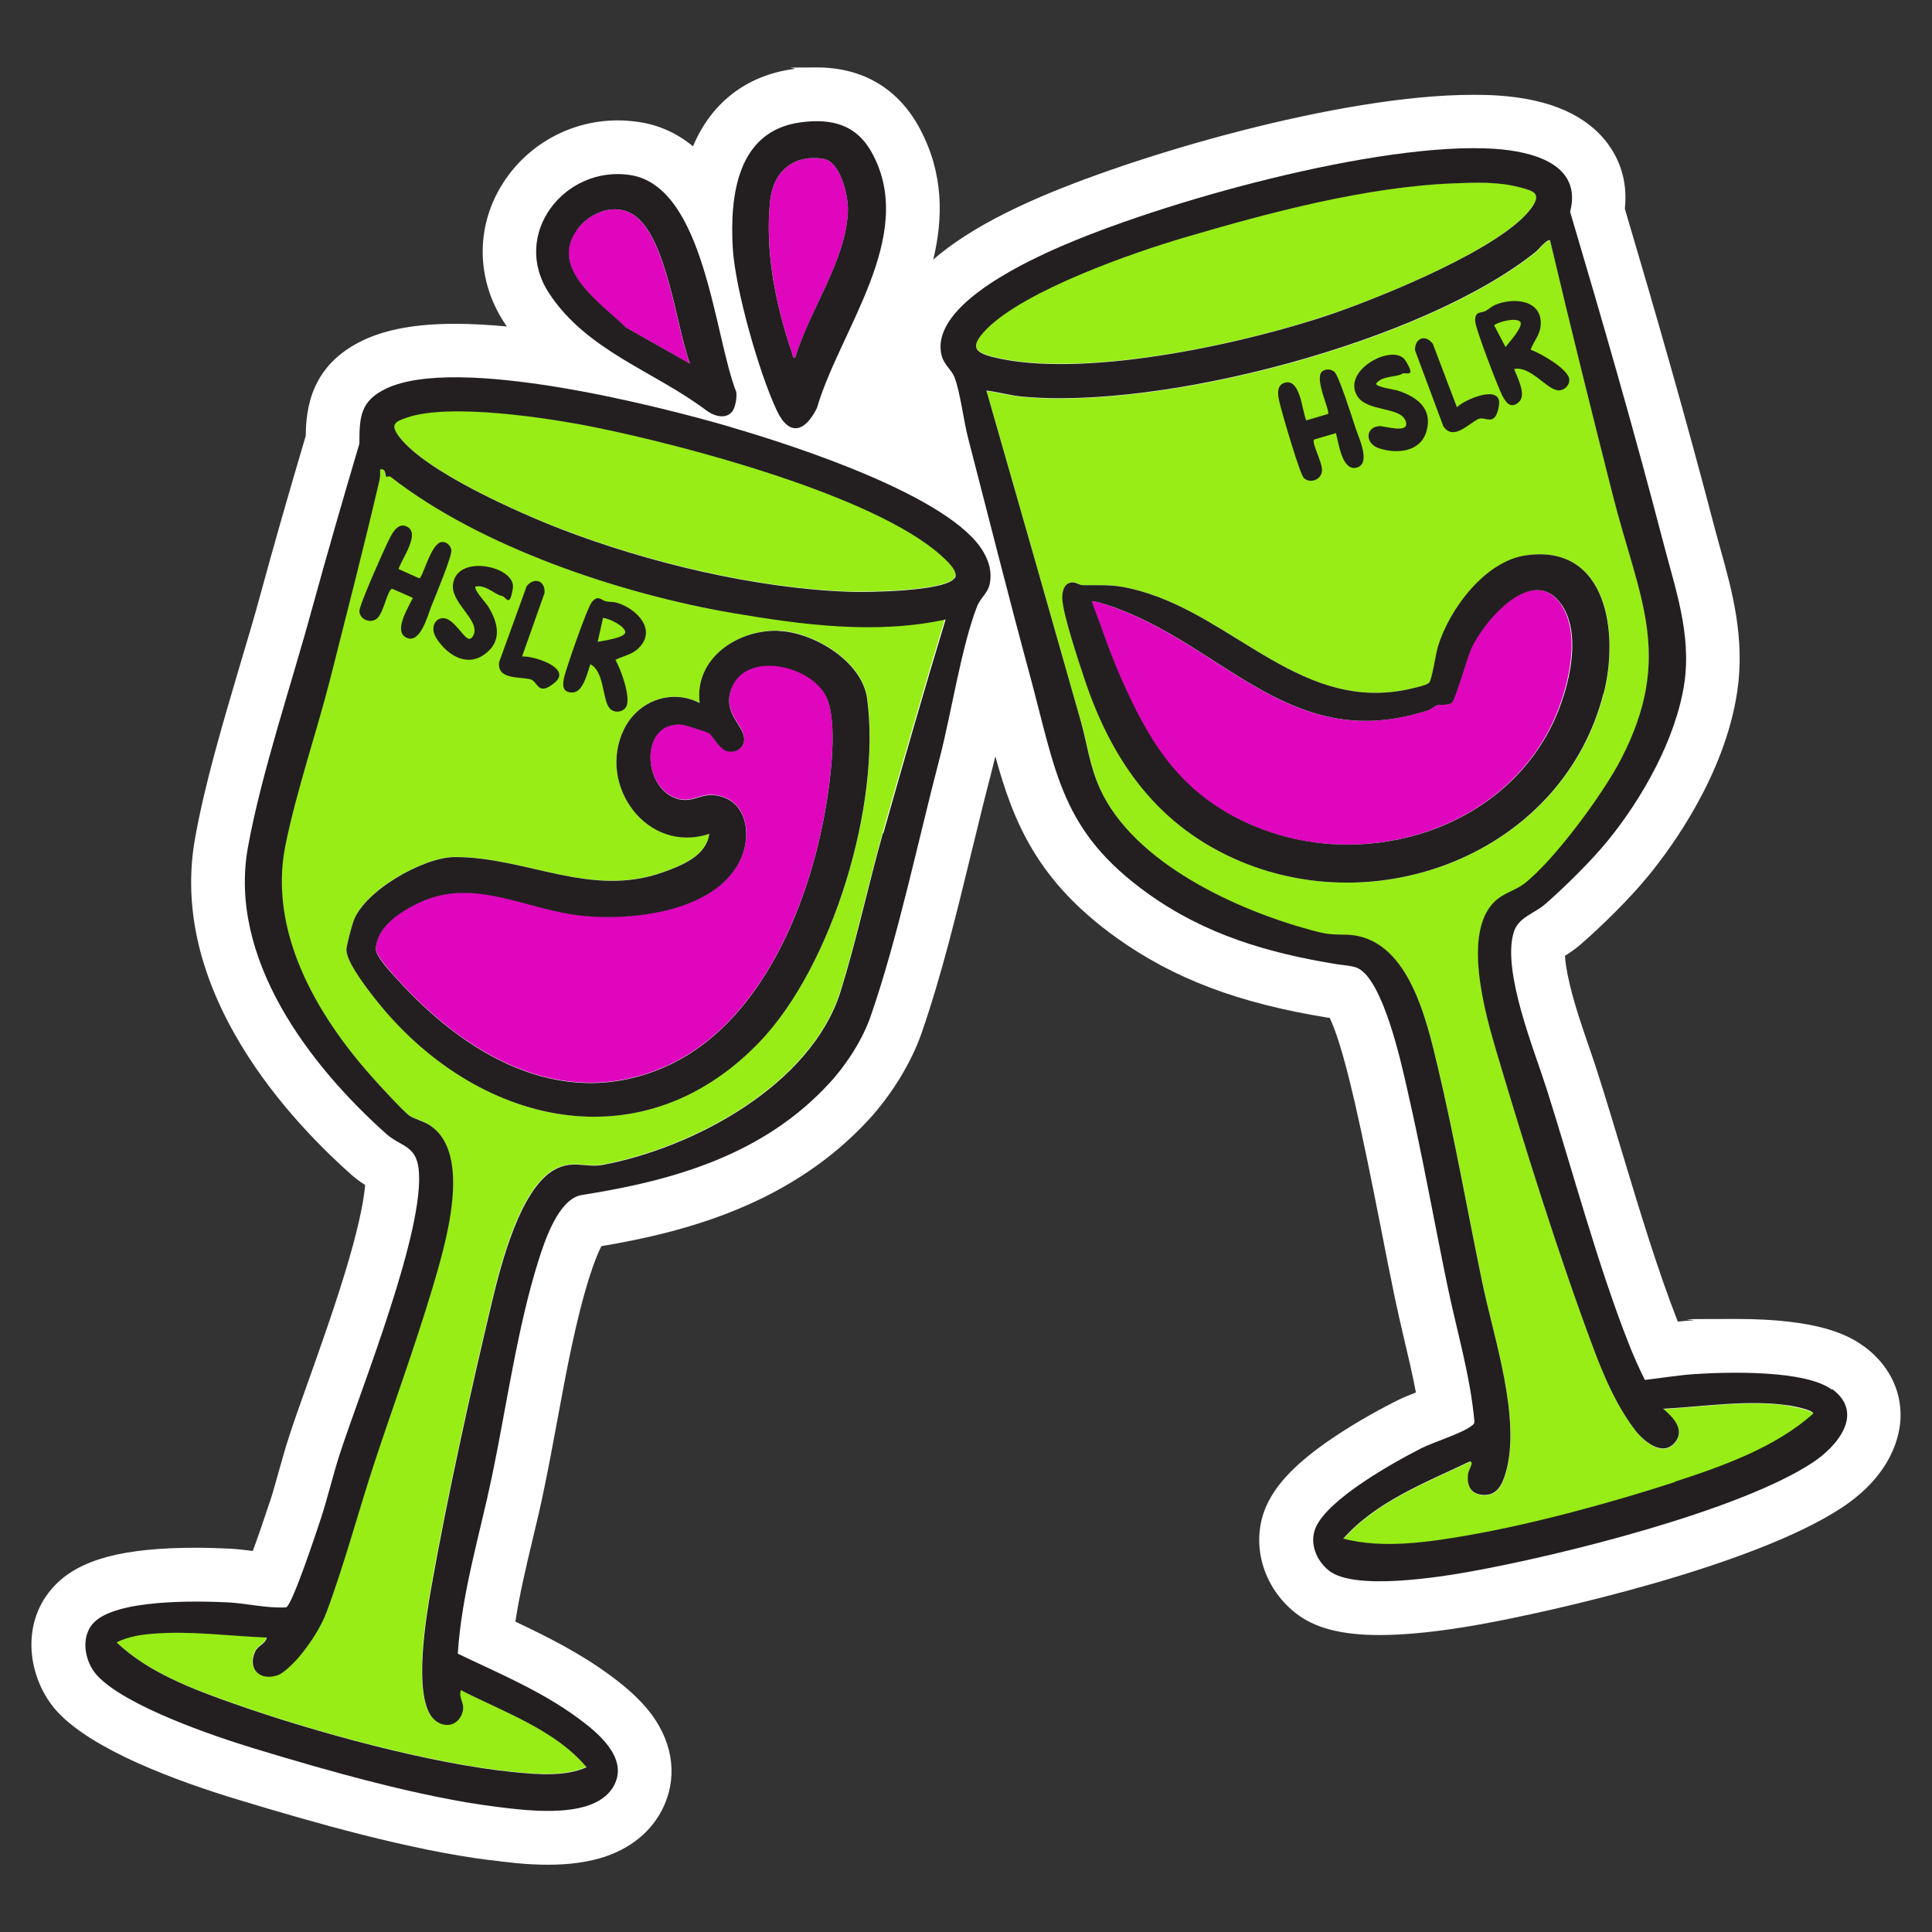
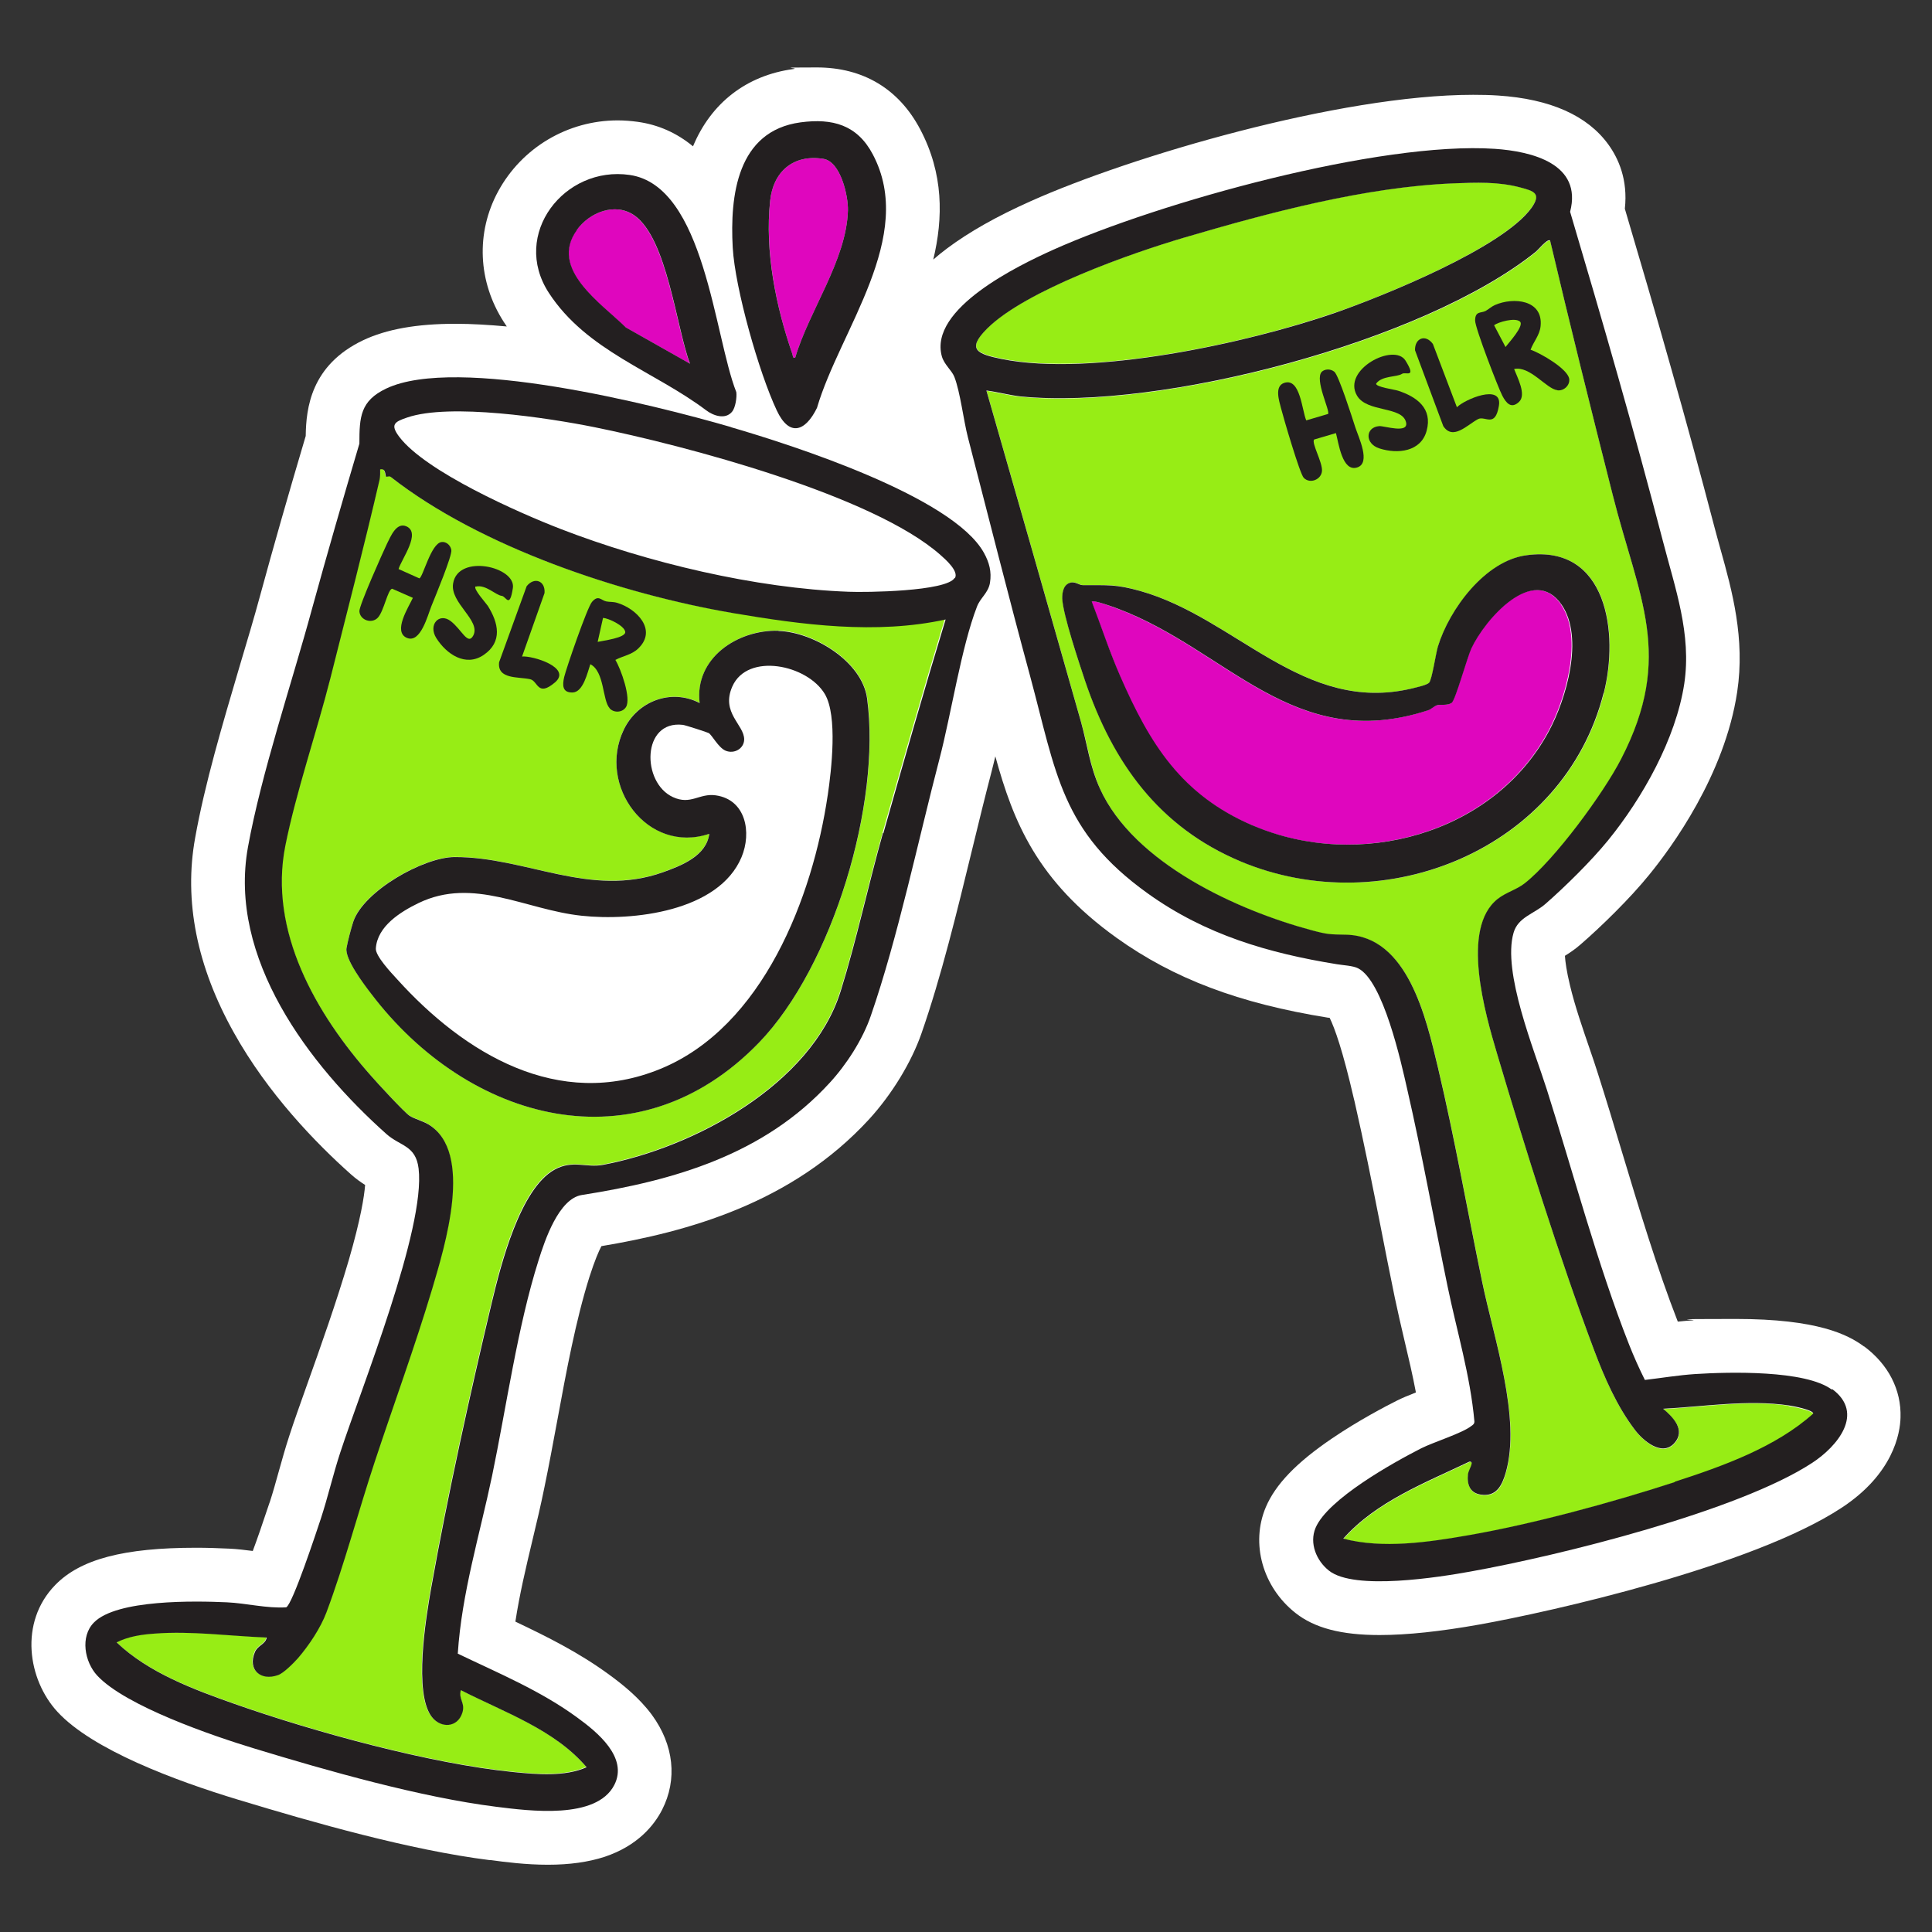
<svg xmlns="http://www.w3.org/2000/svg" id="Layer_1" viewBox="0 0 1080 1080">
  <rect x="0" y="0" width="1080" height="1080" fill="#333333" stroke="none" />
  <defs>
    <style>      .st0 {        fill: #df06be;      }      .st1 {        fill: #231f20;      }      .st2 {        fill: #fff;      }      .st3 {        fill: #97ed15;      }    </style>
  </defs>
  <g>
    <path class="st2" d="M1042,752.7c-8.9-6.6-25.9-15.4-71.7-15.4s-18.7.4-24.4.8c-2.7.2-5.4.4-8,.7-11.5-29.4-21.6-63-31.4-95.5-4.3-14.4-8.8-29.2-13.3-43.3-1.3-4.2-2.9-8.8-4.6-13.8-3.8-11.1-8.2-23.7-11-35.5-1.9-7.9-2.6-13.2-2.8-16.4,2.6-1.6,5.6-3.6,8.7-6.3,11.2-9.7,27.5-25.5,38.5-39.1,12.4-15.2,42.1-55.6,49.1-102.1,4.5-29.8-2.8-56.5-9.4-80-1.2-4.2-2.2-8.1-3.3-12.1-7.8-29.8-15.9-59.5-23.9-87.7-9.2-32.7-18.3-63.5-26.2-90.3,1.8-16.4-3.7-28.3-9.2-35.9-11.7-16.2-32.5-25.5-61.7-27.4-4.4-.3-9-.4-13.9-.4-74.7,0-191.6,34.5-247.2,59.4-19.3,8.6-34.6,17.3-46.8,26.4-2.8,2.1-5.4,4.2-7.8,6.3,5.6-23.3,5.8-48-7.3-72.8-11.9-22.6-31.9-34.6-57.8-34.6s-8.6.3-13.1.9c-26.1,3.5-46,18.9-56.1,43.2-9.1-7.5-19.4-12.1-31-13.7-3.7-.5-7.4-.8-11.1-.8-27.9,0-53.5,15.2-66.8,39.6-12.6,23.2-11.4,50.6,3.2,73.2.5.8,1.1,1.6,1.6,2.4-9.9-.9-19.6-1.5-28.7-1.5-21.6,0-38.5,3-51.6,9.2-29.2,13.9-31.9,38-32.1,53.5-9.8,33-18.1,62.1-25.4,88.9-3.4,12.6-7.4,25.9-11.6,40-9.5,32.2-19.4,65.5-24.8,95.7-6.4,35.2.9,71.9,21.6,108.9,19.1,34.3,46.1,62,65.4,79.2,2.8,2.5,5.6,4.5,8,6-.5,6.5-2.5,19.1-9.1,41.9-6.8,23.2-15.9,48.9-23.3,69.6-4,11.3-7.5,21-10,28.8-2.2,6.7-4,13.2-5.8,19.6-1.7,6.1-3.3,11.9-5.1,17.4l-.2.5c-4,12-7,20.7-9.3,26.8-4.1-.5-8.6-1.1-13.2-1.3-6.3-.3-12.5-.5-18.5-.5-40.4,0-64.7,6.4-78.7,20.8-20.4,20.9-15.3,53,1.2,70.9,19.5,21.2,65.8,38.5,101.2,49.2,41.9,12.7,95.8,28.1,140.3,33.7h.7c7.9,1.1,19.7,2.6,32,2.6h0c12.2,0,22.6-1.5,31.6-4.4,18.6-6.2,27.8-17.7,32.2-26.3,8.7-17,6.6-36.3-5.7-53.1-7.1-9.6-16.4-17-23.8-22.4-16.9-12.4-34.8-21.3-52.5-29.7,2.3-15.1,5.9-30.3,9.7-46.2,2.3-9.5,4.6-19.3,6.6-29.2,2.5-12,4.8-24.6,7.1-36.9,5.1-27.7,10.4-56.3,18-80.4,3-9.3,5.2-14.4,6.7-17.2,47.8-8,106.4-23.8,149.7-71,12.7-13.9,23.6-31.8,29.2-47.9,11.1-31.8,19.9-68.2,28.5-103.5,3.6-14.9,7.1-29.1,10.6-42.5.7-2.9,1.5-5.8,2.2-8.9,10.1,36.8,23.4,69.6,67.7,101.4,32,22.9,68.5,36.7,118.3,44.7.3,0,.6,0,.9.1,2.8,5.7,7.3,18.2,13.5,45.1l.4,1.6c5.2,22.7,9.9,46.3,14.4,69.1,2.6,13.3,5.3,27.1,8.1,40.6,1.7,8,3.5,15.9,5.3,23.5,2.4,10.1,4.7,19.9,6.5,29.5-3.9,1.5-7.5,3-10.7,4.6-6,3-21.5,11.1-36.2,21.1-19.9,13.5-31.6,25.7-37,38.4-8.6,20.3-1.8,44.6,16.5,59.1,10.7,8.5,25.7,12.4,47.1,12.4h0c15.3,0,34.1-2,55.9-5.9,39.3-7,152.4-32.4,202.3-65.2,29-19,32.8-41.7,33-50.5.5-15.5-6.8-29.7-20.4-39.8Z" />
-     <path class="st0" d="M409.4,383.5c-6.6,14.8,6.8,21.3,6.6,29.7,0,5.2-5.7,8.3-10.5,6.2-4-1.7-7.4-8.6-9.3-9.8-.7-.4-13.3-4.4-14.5-4.6-23.1-2.6-23.3,32.3-5.5,40.4,10,4.6,14.6-2.4,23.9-1,16.9,2.4,20.3,20.8,14.4,34.6-12.8,30.4-60.9,35.8-89.4,32.7-31.3-3.4-60.4-21.9-91.1-7.1-10.1,4.9-23,12.9-23.9,25.3-.3,4.2,8.7,13.7,11.9,17.3,37.5,41.5,90.2,73.5,147.2,50.1,57.3-23.5,85.1-95.9,93.5-153,2.1-14.2,5.6-44.4-1.6-56.6-9.7-16.5-43.2-23.5-51.7-4.3Z" />
    <path class="st3" d="M409.4,342.5c-62.5-10.6-141.1-36.9-191.2-76.1-1-.8-2.4,0-2.5-.1-.8-1,0-4.9-3.4-4.1,0,1.9.2,3.9-.3,5.7-8.6,37.1-18.2,74.1-27.5,111-7.6,30.3-19.2,63.7-25.2,93.7-9.5,47.9,17.2,94,48,128.7,3.3,3.7,18.5,20.3,21.4,22.2,2.8,1.8,7.3,2.9,10.5,4.8,25.8,15.5,9.1,68.7,2.2,92-9.6,32.4-21.5,64.5-32.1,96.6-9.2,27.8-16.9,57.2-27,84.2-3.3,8.7-9.7,18.5-15.9,25.6-2.3,2.7-8,8.4-11.2,9.5-9.7,3.5-17.1-3.1-12.9-12.9,1.7-3.8,6-4.3,6.6-8.1-20.6-.8-42.1-3.9-62.7-2.2-7.2.6-14.7,1.6-21.2,4.9,17.7,16.9,42.9,26.3,65.9,34.4,44.3,15.6,109.5,33.5,155.9,38.1,13.1,1.3,28.8,2.7,40.9-2.7-18-21.1-46.1-30.7-70.3-43.1-1.4,5.2,2.7,7,.8,12.8-2.7,8.2-11.9,8.7-17,2.2-10.3-13.2-3.3-55.4-.4-71.9,9.2-51.8,21.8-108.8,34-160.1,4.8-20.4,15.7-63.4,35.1-74,10.1-5.5,17.7-.9,26.8-2.6,51-9.6,116.7-44.8,133-97,8.9-28.4,15.5-59.6,23.7-88.6,11.3-39.9,22.7-79.8,34.8-119.5-38.8,8.4-80.3,3-119-3.6ZM424.3,582.7c-68.1,70.6-162.6,44.4-216.9-27.4-4-5.3-14.8-19.3-13.7-25.4.5-3.2,2.7-11.4,3.8-14.8,5.7-17.1,39.3-36.1,56.7-36.1,40,0,75.8,23,116.4,8.5,10.3-3.7,24.3-9.2,25.9-21.5-34.7,11.6-62.8-27-47.8-58.2,7.6-15.9,26.4-23.1,42.4-14.9-2.9-25,21.3-41.1,44.1-40.4,19.5.6,46.7,17,49.6,37.7,8,58.5-19.1,149.6-60.4,192.4Z" />
    <path class="st0" d="M444.5,200c7.8-26.3,28.7-54.5,29.5-82.4.2-8.2-4.1-27.3-13.7-28.8-16.8-2.7-28.1,7.1-29.8,23.5-2.9,28.2,3.2,58.9,12.4,85.5.4,1,.1,2.5,1.6,2.2Z" />
    <path class="st0" d="M349.7,183l35.9,20.3c-7.7-20.4-12.7-70-31.1-82.9-10.7-7.5-25.1-1.6-32.2,8.2-15.7,21.8,13.9,41.1,27.3,54.4Z" />
-     <path class="st3" d="M525.7,310.1c-37.7-33.5-143-61.3-193.5-71.5-25.8-5.2-80.8-13.6-104.7-5.4-7.1,2.5-9.6,4-4.4,10.8,14.8,19.5,66.7,42.5,90.2,51.5,48.7,18.8,108.9,33.2,161.1,35.1,9,.3,54.7-.1,59.2-7.8,2.3-3.9-5.4-10.6-8-12.9Z" />
    <path class="st0" d="M872.8,338.1c-15.9-23.3-43.1,8.4-50.5,24.4-2.4,5.2-8.9,29-11,30.4-2.6,1.8-5.9.6-8.4,1.4-1.6.5-2.9,2.1-4.9,2.8-74.9,24.4-112-33.9-173.7-57-2.1-.8-13-4.9-14.2-3.8,5.3,13.7,10,27.9,15.8,41.4,16.6,38.4,34.3,66.8,74.3,83.8,58.8,25.1,134.2,5.1,165.2-52.5,9.8-18.2,19.8-52.5,7.3-70.9Z" />
    <path class="st3" d="M999.8,785.8c-22.8-3.3-47.2.7-70,1.9,5.6,4.7,12.8,12,6.2,19.3-7,7.7-17.5-1.6-21.9-7.4-10.1-13.2-17.1-29.3-22.9-44.7-19.4-51.7-38.5-112.8-54.3-165.9-6.5-21.9-20.5-69.8.4-86.3,4.7-3.7,10.7-5.2,15.2-8.8,16.8-13.3,43.8-50.1,53.8-69.4,29.9-57.9,9.8-90.2-4.7-147.7-12-47.3-23.8-94.7-35-142.2-1.6-1.1-6.6,5.3-8.2,6.5-62.5,50.1-208.9,88.5-287.8,80.7-6.3-.6-12.8-2.4-19.1-3.3,17.7,61.7,35.4,123.5,52.9,185.3,3.6,12.6,5,24.8,10.6,37.3,18.9,41.5,76.5,67.9,118.3,79.1,9.2,2.5,10.3,2.3,19.3,2.5,34.4.8,44.7,46.5,51.3,74.2,9.4,39.7,16.5,80.3,24.8,120.2,6.4,31,21.9,76,13.1,106.4-2.1,7.2-5.2,13.5-13.9,12.2-6.2-.9-7.8-5.8-7.2-11.4.3-2.6,4-7.5.7-7-24.6,11.8-51.9,22.2-70.4,43,22.2,5.7,47.6,2,70-1.9,36.2-6.3,80.2-18.4,115.3-29.7,26.6-8.6,56.5-19.3,77.4-38.1,0-2.1-11.7-4.3-13.9-4.6ZM693.5,481.5c-45.6-19.1-71.2-55.1-86.8-100.8-3.4-9.9-12.4-37-12.8-46.1-.2-3.7.8-8.4,5.2-9,2.5-.4,4.2,1.4,6.3,1.5,13.9,0,18.4-.7,32.2,3.3,53.5,15.1,91.1,68.8,151.6,54.5,2.3-.5,8.4-1.8,9.8-3.3,1.6-1.7,3.7-16.2,4.9-20.2,6.3-20.8,26.4-47.8,49.4-51,45.5-6.2,51.8,43.8,43.3,77.1-22.2,87.1-122.2,127.9-203,94Z" />
    <path class="st3" d="M746,174.9c26.9-9.3,94.1-36.4,110.2-58.9,5.7-7.9,1.3-9.2-6.3-11.3-12.3-3.3-24.9-2.8-37.4-2.3-49.4,2-102.8,16.3-150.1,30.2-29.7,8.7-88.9,29.5-110.5,50.9-11.8,11.7-5.6,14.2,8.2,17,50.3,10.1,137.4-8.8,186-25.7Z" />
    <path class="st1" d="M1024,776.8c-14.8-11-57.5-9.9-76.3-8.7-9.3.6-18.9,2.2-28.2,3.3-3.2-6.4-6.2-13.1-8.8-19.7-17.5-44.3-31.4-96.6-46-142.6-7-22.1-25-65.7-18.6-87.7,2.5-8.7,11.4-10.5,17.8-16.1,11-9.6,25.6-24,34.9-35.4,19.4-23.8,38-56.9,42.7-87.6,4.2-27.9-5.1-53.4-12-80.1-16-61.5-33.7-122.8-51.8-183.8,7-26.9-21.5-33.8-42.1-35.2-64.2-4.3-187.2,29.7-246.8,56.4-19.3,8.7-69.7,32.9-62.3,59.6,1.3,4.6,5.6,7.9,7,11.5,3.3,8.5,5.1,24.2,7.6,33.9,11.5,44.4,22.7,89,34.7,133.2,14.7,54.4,17.3,86.9,65.9,121.7,32.1,23,67.3,33.3,105.6,39.5,3.5.6,9,.8,11.9,2.3,14,7.1,24,52.3,27.4,67.4,8.4,36.5,15,73.7,22.6,110.4,5.2,25.1,12.7,49.8,15,75.5,0,1.4-.8,1.9-1.8,2.6-5.1,4-20.9,8.9-27.9,12.4-15.7,8-52.3,28.4-59.1,44.5-3.6,8.6.5,18.4,7.5,23.9,14.2,11.3,62,3.6,79.1.5,49.8-8.9,150-33.8,191.1-60.8,13.9-9.1,29.5-27.6,11.1-41.2ZM551.9,183.6c21.6-21.4,80.8-42.2,110.5-50.9,47.3-13.9,100.8-28.2,150.1-30.2,12.6-.5,25.1-1,37.4,2.3,7.5,2,11.9,3.3,6.3,11.3-16.1,22.5-83.2,49.5-110.2,58.9-48.6,16.8-135.7,35.8-186,25.7-13.7-2.8-19.9-5.3-8.2-17ZM936.2,828.5c-35.1,11.4-79.1,23.4-115.3,29.7-22.4,3.9-47.9,7.7-70,1.9,18.5-20.8,45.8-31.2,70.4-43,3.3-.5-.4,4.4-.7,7-.6,5.6,1,10.5,7.2,11.4,8.6,1.3,11.8-5,13.9-12.2,8.8-30.4-6.7-75.4-13.1-106.4-8.3-40-15.4-80.5-24.8-120.2-6.6-27.7-16.9-73.4-51.3-74.2-9-.2-10,0-19.3-2.5-41.7-11.2-99.4-37.5-118.3-79.1-5.7-12.5-7.1-24.7-10.6-37.3-17.5-61.8-35.2-123.6-52.9-185.3,6.3.8,12.8,2.6,19.1,3.3,78.9,7.8,225.3-30.6,287.8-80.7,1.6-1.2,6.6-7.6,8.2-6.5,11.2,47.5,23,94.9,35,142.2,14.5,57.5,34.6,89.8,4.7,147.7-10,19.4-37,56.1-53.8,69.4-4.5,3.6-10.5,5.1-15.2,8.8-20.9,16.5-6.9,64.4-.4,86.3,15.8,53.2,34.9,114.2,54.3,165.9,5.8,15.4,12.8,31.5,22.9,44.7,4.4,5.8,14.9,15,21.9,7.4,6.6-7.3-.6-14.6-6.2-19.3,22.8-1.2,47.3-5.2,70-1.9,2.3.3,13.9,2.5,13.9,4.6-20.9,18.8-50.8,29.5-77.4,38.1Z" />
    <path class="st1" d="M408.5,238.7c-43.1-12.5-153.2-40.2-192.6-21.5-14.5,6.9-15,15.9-15,30.8-9.1,30.7-18,61.5-26.5,92.4-11.3,41.6-28.3,91.8-35.8,133.2-11.2,62.1,34.1,121.7,77.5,160.4,7.7,6.8,16.3,6.2,17.9,19.2,4,33.5-32,122.7-43.8,158.8-4,12.2-6.9,24.9-10.9,37.1-2.3,6.9-15.7,47.6-19.3,49.4-10.8.7-22.3-2.3-33.2-2.8-17.6-.8-61.6-1.7-74.3,11.3-7.8,7.9-5.2,22,1.8,29.6,15.8,17.1,65,33.9,87.8,40.8,41,12.5,93.1,27.3,135.3,32.6,18.5,2.3,56,7.3,66-12.2,7.9-15.4-9.6-29.6-20.6-37.6-20.4-15-44.2-24.9-66.9-35.8,2.2-33.9,12.3-66.5,19.2-99.5,8-38.5,14.2-83.2,25.9-120.2,3.5-11.2,11.3-34.7,24.3-36.7,51.7-8.1,101.8-22.6,138.5-62.7,9.4-10.2,18.5-24.3,23-37.5,15.1-43.6,26.5-98.2,38.4-143.7,6.5-24.9,12.2-62.4,20.9-84.9,1.9-5.1,6.3-7.6,7.3-13.4,1-6.2-.4-11.4-3.4-16.8-17.4-31.4-107-60.2-141.4-70.2ZM493.6,465.6c-8.2,29-14.8,60.1-23.7,88.6-16.4,52.2-82,87.4-133,97-9.2,1.7-16.8-2.9-26.8,2.6-19.4,10.6-30.2,53.6-35.1,74-12.2,51.3-24.8,108.3-34,160.1-2.9,16.4-9.9,58.7.4,71.9,5.1,6.5,14.3,6,17-2.2,1.9-5.7-2.2-7.6-.8-12.8,24.2,12.4,52.4,22,70.3,43.1-12.1,5.4-27.8,4-40.9,2.7-46.4-4.6-111.6-22.5-155.9-38.1-23-8.1-48.2-17.5-65.9-34.4,6.5-3.3,14-4.4,21.2-4.9,20.6-1.6,42.1,1.4,62.7,2.2-.7,3.8-5,4.3-6.6,8.1-4.2,9.8,3.1,16.4,12.9,12.9,3.2-1.1,8.8-6.8,11.2-9.5,6.1-7.1,12.6-16.8,15.9-25.6,10.1-27,17.8-56.4,27-84.2,10.6-32.1,22.4-64.2,32.1-96.6,6.9-23.4,23.6-76.6-2.2-92-3.2-1.9-7.7-3-10.5-4.8-2.9-1.9-18.1-18.4-21.4-22.2-30.8-34.7-57.5-80.9-48-128.7,6-30,17.5-63.4,25.2-93.7,9.3-36.9,18.9-73.9,27.5-111,.4-1.9.3-3.8.3-5.7,3.4-.7,2.6,3.1,3.4,4.1.1.2,1.6-.6,2.5.1,50.1,39.2,128.6,65.4,191.2,76.1,38.8,6.6,80.2,12.1,119,3.6-12.1,39.7-23.5,79.6-34.8,119.5ZM533.7,323c-4.5,7.7-50.2,8.2-59.2,7.8-52.3-1.9-112.4-16.3-161.1-35.1-23.5-9.1-75.4-32-90.2-51.5-5.2-6.9-2.7-8.4,4.4-10.8,23.9-8.2,78.9.2,104.7,5.4,50.4,10.2,155.8,38,193.5,71.5,2.6,2.3,10.3,9,8,12.9Z" />
    <path class="st1" d="M434.2,229.4c7,15,16,11.9,22.5-1.4,12.8-43.6,55.6-95.6,31.2-141.7-8.7-16.5-22.5-20.3-40.4-17.9-35.5,4.8-39.5,41.1-37.9,70,1.3,22.9,14.7,70,24.6,91ZM430.5,112.3c1.7-16.4,13-26.2,29.8-23.5,9.6,1.5,13.9,20.6,13.7,28.8-.8,27.9-21.7,56-29.5,82.4-1.5.3-1.2-1.1-1.6-2.2-9.2-26.6-15.4-57.2-12.4-85.5Z" />
    <path class="st1" d="M394.8,229.4c4,3,10.6,5.3,14.4.8,1.9-2.2,2.8-8.1,2.4-11-12.4-31.3-17.6-115.3-59.6-121.4-36.5-5.3-66.5,33.2-45.2,65.9,21.1,32.5,59,43.8,88,65.7ZM322.4,128.6c7-9.8,21.4-15.7,32.2-8.2,18.4,12.9,23.4,62.4,31.1,82.9l-35.9-20.3c-13.5-13.4-43.1-32.6-27.3-54.4Z" />
    <path class="st1" d="M896.5,387.5c8.5-33.4,2.1-83.4-43.3-77.1-23,3.1-43,30.1-49.4,51-1.2,4-3.3,18.5-4.9,20.2-1.4,1.5-7.5,2.7-9.8,3.3-60.5,14.3-98.1-39.4-151.6-54.5-13.8-3.9-18.3-3.2-32.2-3.3-2,0-3.8-1.8-6.3-1.5-4.4.6-5.3,5.3-5.2,9,.4,9.1,9.5,36.2,12.8,46.1,15.5,45.7,41.2,81.6,86.8,100.8,80.8,33.9,180.8-6.9,203-94ZM700.4,461.5c-40-17.1-57.6-45.5-74.3-83.8-5.9-13.5-10.5-27.7-15.8-41.4,1.1-1,12.1,3,14.2,3.8,61.7,23.1,98.8,81.4,173.7,57,1.9-.6,3.2-2.2,4.9-2.8,2.5-.8,5.7.4,8.4-1.4,2.1-1.5,8.6-25.2,11-30.4,7.4-15.9,34.6-47.6,50.5-24.4,12.6,18.4,2.6,52.7-7.3,70.9-31.1,57.6-106.4,77.6-165.2,52.5Z" />
    <path class="st1" d="M435.2,352.6c-22.9-.7-47.1,15.3-44.1,40.4-16-8.3-34.8-1-42.4,14.9-15,31.2,13.2,69.8,47.8,58.2-1.6,12.4-15.6,17.8-25.9,21.5-40.6,14.5-76.4-8.6-116.4-8.5-17.4,0-50.9,19-56.7,36.1-1.1,3.3-3.3,11.6-3.8,14.8-1,6.1,9.7,20.2,13.7,25.4,54.3,71.7,148.8,97.9,216.9,27.4,41.3-42.8,68.4-133.9,60.4-192.4-2.8-20.7-30-37.1-49.6-37.7ZM462.7,444.5c-8.4,57.1-36.2,129.5-93.5,153-57,23.4-109.7-8.6-147.2-50.1-3.3-3.6-12.3-13.1-11.9-17.3.9-12.4,13.8-20.4,23.9-25.3,30.7-14.8,59.8,3.8,91.1,7.1,28.5,3.1,76.6-2.3,89.4-32.7,5.8-13.8,2.5-32.2-14.4-34.6-9.3-1.3-13.9,5.6-23.9,1-17.7-8.1-17.5-43.1,5.5-40.4,1.2.1,13.9,4.2,14.5,4.6,1.9,1.2,5.3,8,9.3,9.8,4.9,2.1,10.4-1.1,10.5-6.2.1-8.3-13.2-14.9-6.6-29.7,8.5-19.1,41.9-12.2,51.7,4.3,7.2,12.2,3.7,42.4,1.6,56.6Z" />
  </g>
  <g>
    <path class="st1" d="M246.9,303c-6,.6-10.5,19.9-12.5,20.3l-11.6-5.2c1.7-5.7,12.8-20.3,4.3-23.9-5.6-2.4-8.8,5.9-10.7,9.6-2.4,5-15.7,34.8-15.5,37.9.3,5,6.9,7.2,10.3,3.6s5.5-15.7,8-16.2l11.6,5.1c-2.4,5.2-11.4,19-3.3,22.4,7.6,3.1,11.5-12.4,13.7-17.9s11.7-28.2,11.1-31.3-3.3-4.7-5.4-4.4Z" />
    <path class="st1" d="M340.8,395.9c-4.1-4.4-2.8-20.5-10.8-24.6-1.6,4.6-3.9,15.5-9.8,15.8-5.9.2-5.9-4-4.8-8.7s12.8-38.7,15.5-41.9c3.6-4.2,5.1-.9,8-.3,2,.4,3.8.1,6.1.8,10.8,3.2,22.6,15.1,11.8,25.5-3.7,3.6-8.5,4.1-12.8,6.4,3.1,5.1,9,21.6,5.9,26.4-2,3.1-6.7,3.3-9.1.7ZM334.2,358.8c2.4-.6,16-2.2,15.3-5.7s-9.4-7.5-12.4-7.7l-3,13.4Z" />
    <path class="st1" d="M265.9,327.8c-1.7,1.1,5.8,9.4,6.8,10.9,5.9,9.4,8.4,20.1-2.3,27.4-10.1,6.9-20.8-.4-26.5-9.4-4.7-7.5,1.6-14.3,7.9-9.6s9.7,14,12.8,8.1c4.3-8.4-13.2-18.2-11.3-29.1,2.8-16.7,35.2-9.3,33.4,2.6s-3.8,4.6-6.2,4.4c-3.4-.4-9-6.5-14.5-5.2Z" />
    <path class="st1" d="M291.8,367c5.8-.6,28.2,6.2,18.4,14.5s-9.4-.8-13.8-1.8c-6.6-1.5-18.5.2-17.4-9.5l15.4-42.5c4.2-5.3,10.5-3.2,10,3.8l-12.6,35.6Z" />
  </g>
  <g>
    <path class="st1" d="M738.9,207.8c-4.2,4.4,4.8,22,3.5,23.6l-12.2,3.6c-2.4-5.5-3.3-23.8-12.2-21-5.8,1.8-2.9,10.2-1.9,14.2,1.4,5.4,10.5,36.7,12.7,38.9,3.5,3.6,9.9,1,10.2-3.9s-6-15.6-4.4-17.5l12.2-3.6c1.5,5.5,3.5,21.9,11.9,19.2,7.8-2.5.7-16.9-1.1-22.5s-9.3-29.1-11.7-31-5.5-1.4-7,0Z" />
    <path class="st1" d="M870.5,218.1c-6-.7-15.3-13.8-24.1-11.8,1.7,4.5,7.1,14.4,2.7,18.4-4.3,4-7.1.7-9.3-3.5s-15.2-37.8-15.2-42c0-5.5,3.3-4,5.9-5.4,1.8-1,3-2.3,5.2-3.3,10.3-4.5,27-3,25.5,11.8-.5,5.1-3.9,8.6-5.6,13.2,5.6,1.9,20.8,10.7,21.6,16.3.5,3.6-3,6.8-6.5,6.4ZM841.6,194c1.4-2,10.8-12,8-14.3s-12,.3-14.4,2.1l6.4,12.2Z" />
    <path class="st1" d="M769.3,214.4c-.6,1.9,10.5,3.4,12.2,4,10.5,3.4,19.4,9.9,16,22.4-3.2,11.8-16.2,13.1-26.3,9.9-8.4-2.6-8-11.9-.2-12.5,2.8-.2,16.5,4.4,15-2.1-2.1-9.2-21.8-5.4-27.4-14.9-8.6-14.6,20.8-29.8,27.1-19.6s0,6-2,7.4c-2.9,1.9-11.1.9-14.4,5.4Z" />
    <path class="st1" d="M814.5,227.6c4-4.2,25.5-13.5,23.4-.8s-7.7,5.4-11.7,7.5c-6,3.2-14,12.1-19.4,3.9l-15.8-42.4c-.2-6.8,5.9-9.2,10-3.5l13.4,35.3Z" />
  </g>
</svg>